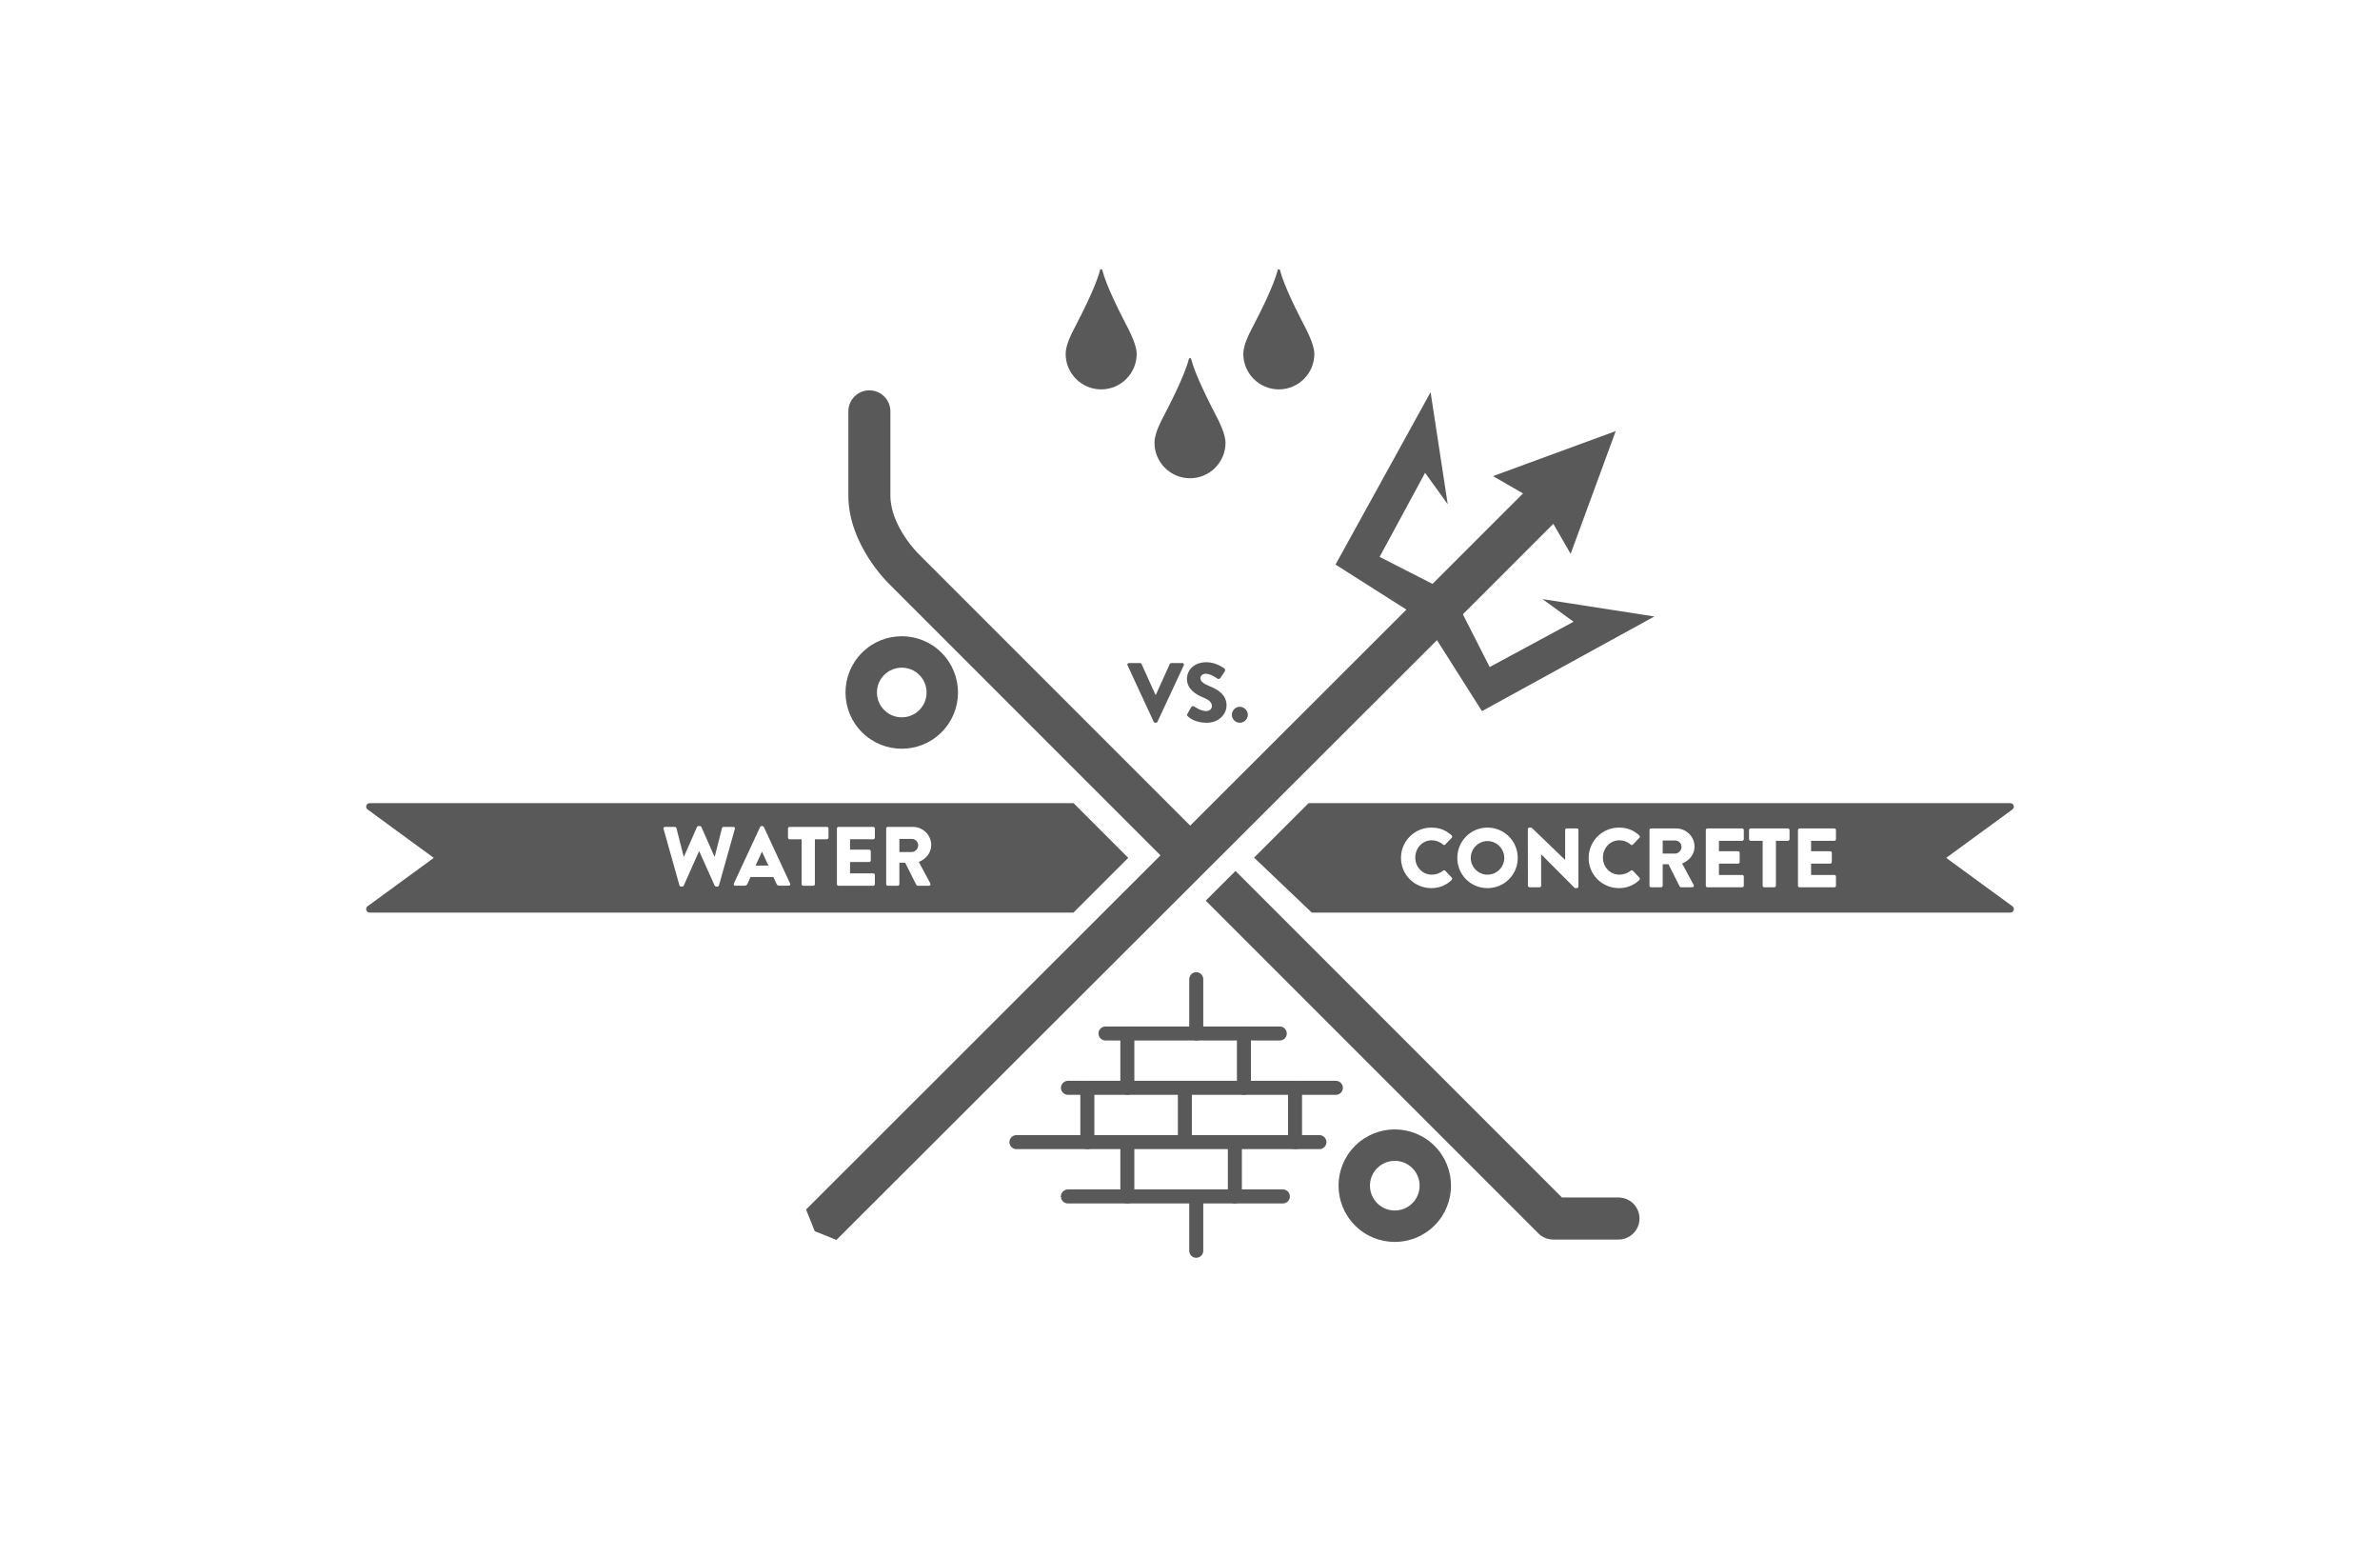
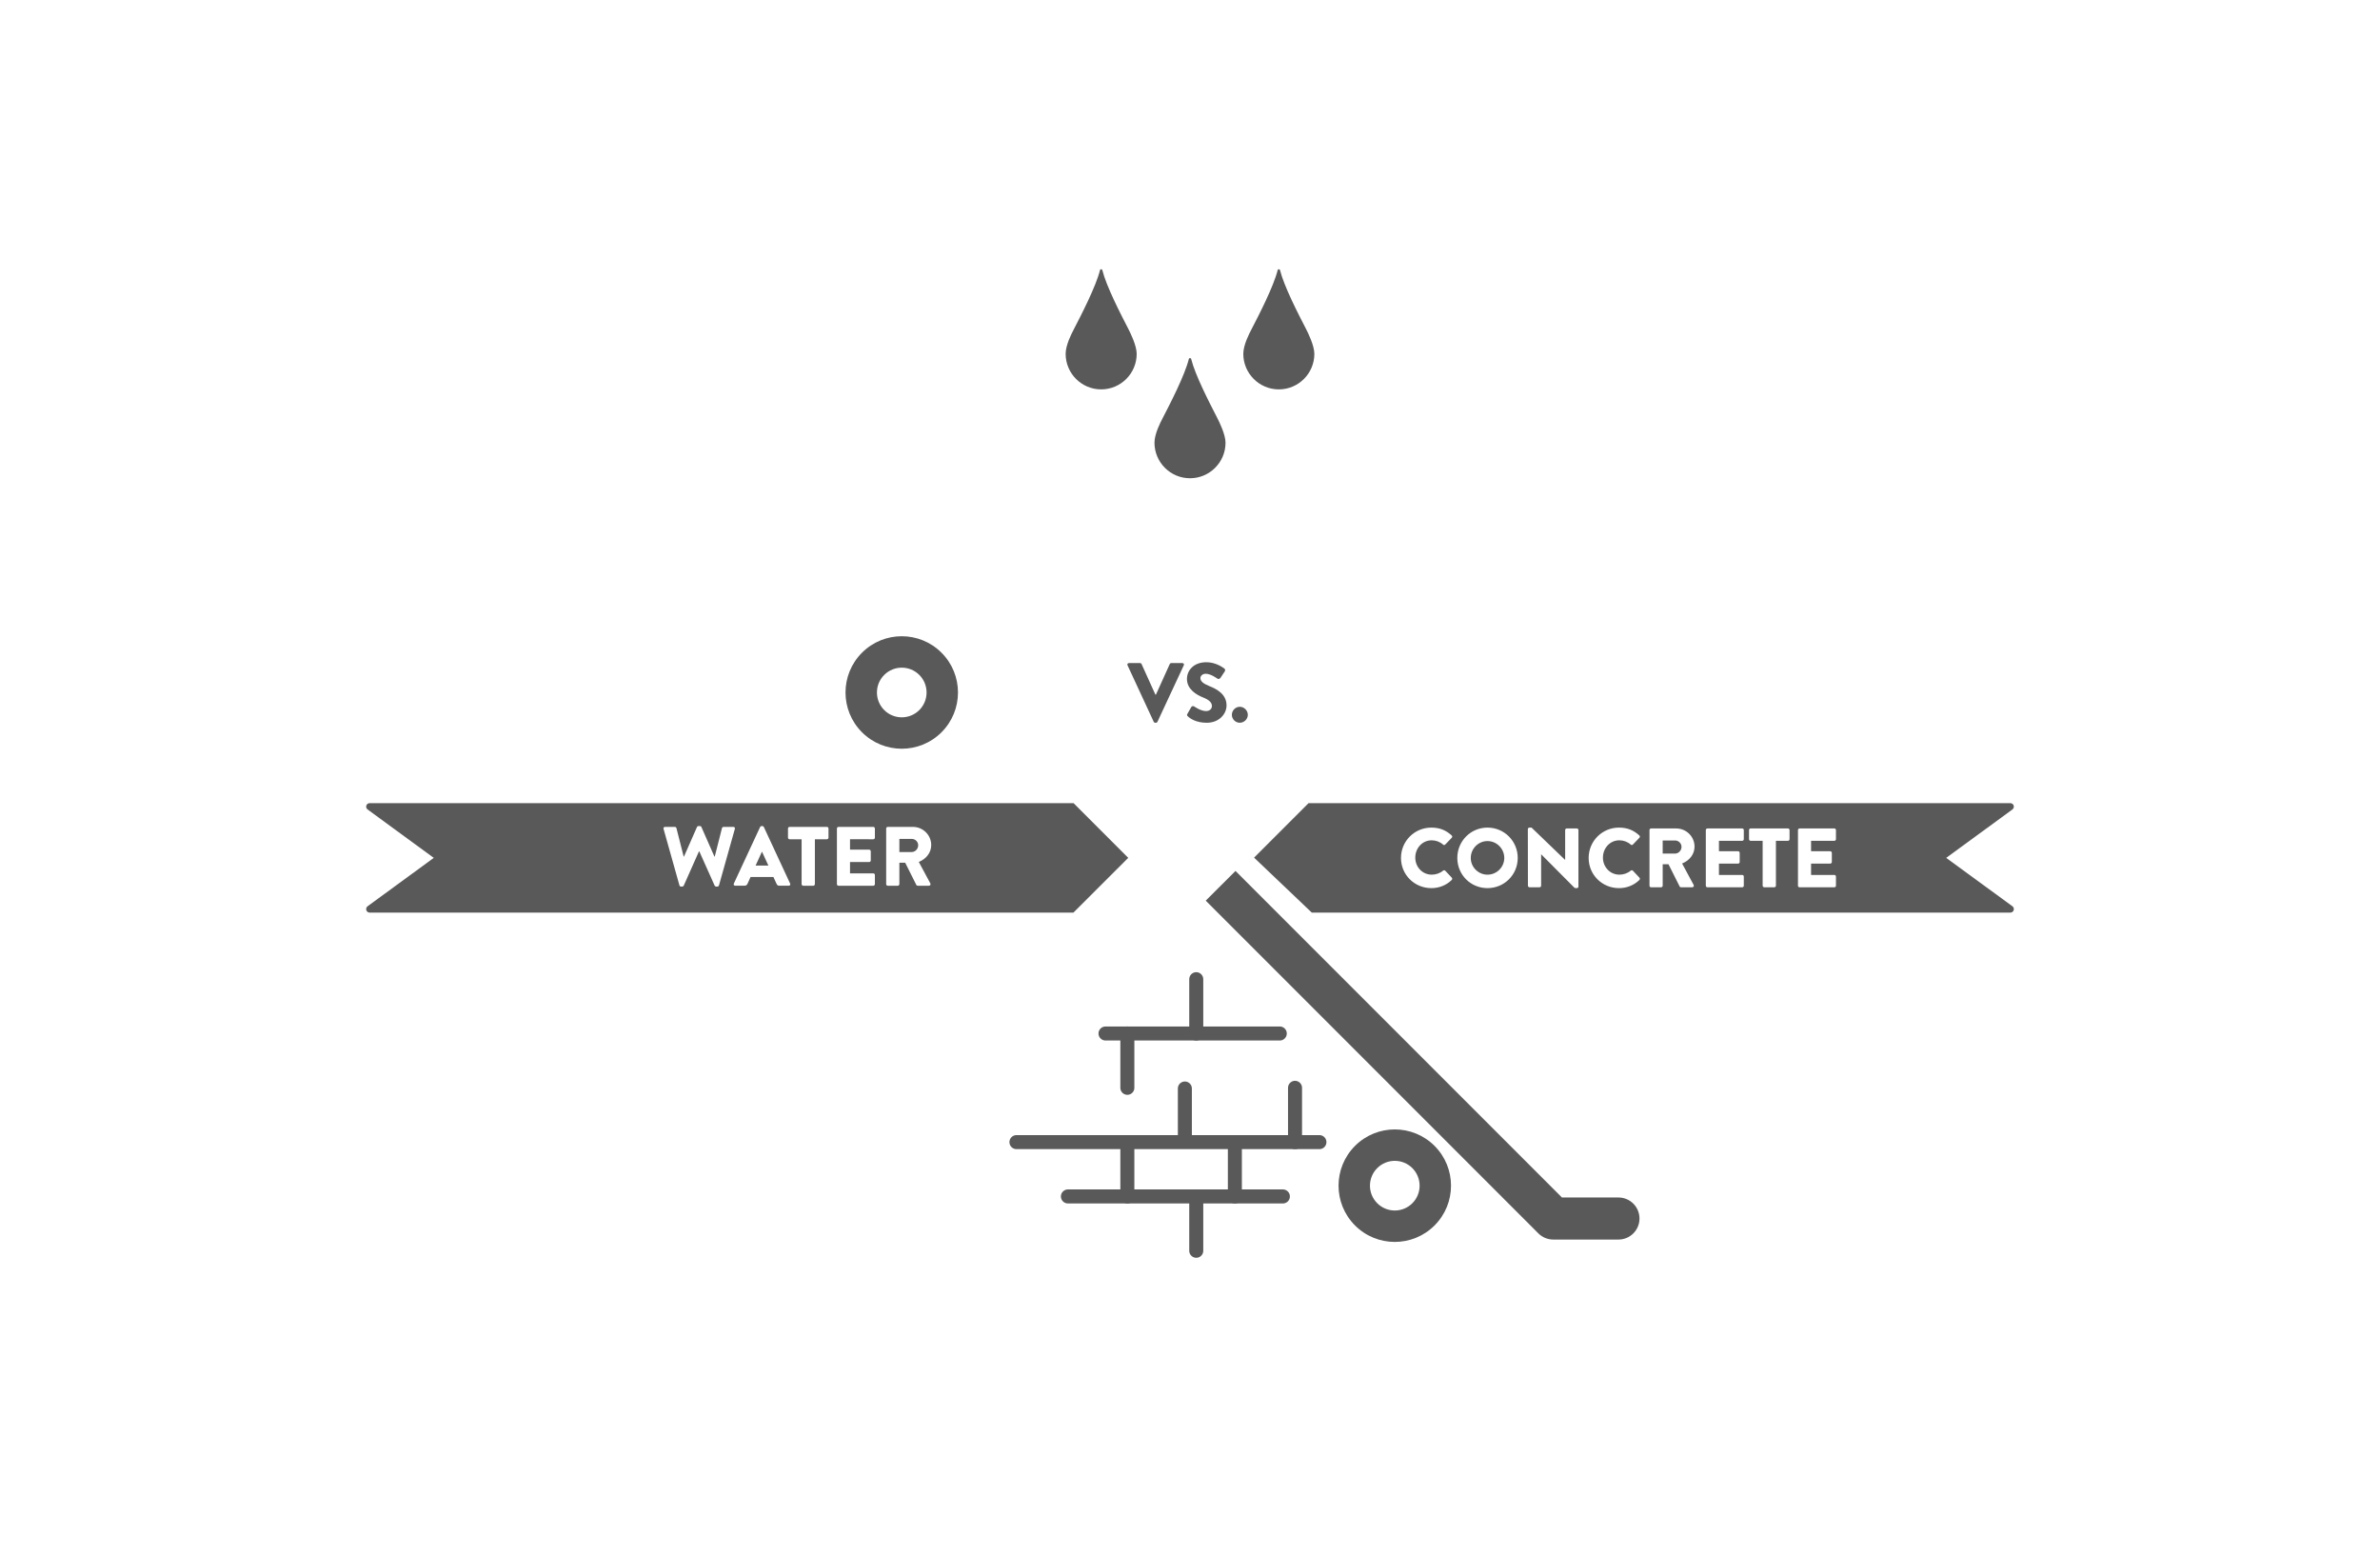
<svg xmlns="http://www.w3.org/2000/svg" version="1.1" id="Ebene_1" x="0px" y="0px" width="260px" height="170px" viewBox="0 0 260 170" enable-background="new 0 0 260 170" xml:space="preserve">
  <g>
    <g>
      <line fill="none" stroke="#595959" stroke-width="1.531" stroke-linecap="round" stroke-linejoin="round" stroke-miterlimit="10" x1="120.769" y1="112.868" x2="139.808" y2="112.868" />
-       <line fill="none" stroke="#595959" stroke-width="1.531" stroke-linecap="round" stroke-linejoin="round" stroke-miterlimit="10" x1="116.668" y1="118.8" x2="145.936" y2="118.8" />
      <line fill="none" stroke="#595959" stroke-width="1.531" stroke-linecap="round" stroke-linejoin="round" stroke-miterlimit="10" x1="111.04" y1="124.731" x2="144.139" y2="124.731" />
      <line fill="none" stroke="#595959" stroke-width="1.531" stroke-linecap="round" stroke-linejoin="round" stroke-miterlimit="10" x1="116.662" y1="130.663" x2="140.147" y2="130.663" />
      <line fill="none" stroke="#595959" stroke-width="1.531" stroke-linecap="round" stroke-linejoin="round" stroke-miterlimit="10" x1="123.156" y1="112.868" x2="123.156" y2="118.8" />
      <line fill="none" stroke="#595959" stroke-width="1.531" stroke-linecap="round" stroke-linejoin="round" stroke-miterlimit="10" x1="123.156" y1="124.731" x2="123.156" y2="130.663" />
-       <line fill="none" stroke="#595959" stroke-width="1.531" stroke-linecap="round" stroke-linejoin="round" stroke-miterlimit="10" x1="135.891" y1="112.868" x2="135.891" y2="118.8" />
      <line fill="none" stroke="#595959" stroke-width="1.531" stroke-linecap="round" stroke-linejoin="round" stroke-miterlimit="10" x1="134.902" y1="124.731" x2="134.902" y2="130.663" />
      <line fill="none" stroke="#595959" stroke-width="1.531" stroke-linecap="round" stroke-linejoin="round" stroke-miterlimit="10" x1="130.683" y1="106.937" x2="130.683" y2="112.868" />
      <line fill="none" stroke="#595959" stroke-width="1.531" stroke-linecap="round" stroke-linejoin="round" stroke-miterlimit="10" x1="129.439" y1="118.875" x2="129.439" y2="124.583" />
      <line fill="none" stroke="#595959" stroke-width="1.531" stroke-linecap="round" stroke-linejoin="round" stroke-miterlimit="10" x1="141.474" y1="118.8" x2="141.474" y2="124.731" />
-       <line fill="none" stroke="#595959" stroke-width="1.531" stroke-linecap="round" stroke-linejoin="round" stroke-miterlimit="10" x1="118.785" y1="118.8" x2="118.785" y2="124.731" />
      <line fill="none" stroke="#595959" stroke-width="1.531" stroke-linecap="round" stroke-linejoin="round" stroke-miterlimit="10" x1="130.683" y1="130.663" x2="130.683" y2="136.596" />
    </g>
    <g>
      <path fill="#595959" d="M182.997,91.788h-1.358v1.432h1.358c0.377,0,0.698-0.349,0.698-0.733    C183.695,92.1,183.374,91.788,182.997,91.788z" />
      <path fill="#595959" d="M162.497,91.852c-1,0-1.826,0.835-1.826,1.845c0,1.001,0.826,1.826,1.826,1.826    c1.011,0,1.837-0.825,1.837-1.826C164.334,92.687,163.508,91.852,162.497,91.852z" />
      <path fill="#595959" d="M212.612,93.688l7.231-5.286c0.133-0.098,0.188-0.269,0.139-0.427c-0.053-0.157-0.199-0.264-0.365-0.264    h-76.664l-5.952,5.951l6.305,6.004h76.312c0.166,0,0.312-0.106,0.365-0.265c0.05-0.157-0.006-0.331-0.139-0.429L212.612,93.688z     M156.418,95.522c0.433,0,0.9-0.154,1.229-0.44c0.065-0.054,0.185-0.054,0.239,0.011l0.716,0.761    c0.063,0.064,0.055,0.185-0.01,0.248c-0.624,0.606-1.413,0.891-2.23,0.891c-1.836,0-3.313-1.46-3.313-3.296    c0-1.835,1.478-3.314,3.313-3.314c0.918,0,1.599,0.286,2.222,0.854c0.082,0.074,0.082,0.183,0.009,0.256l-0.716,0.746    c-0.063,0.063-0.164,0.063-0.229,0c-0.339-0.304-0.789-0.469-1.239-0.469c-1.037,0-1.799,0.863-1.799,1.891    C154.609,94.679,155.381,95.522,156.418,95.522z M162.497,96.992c-1.836,0-3.295-1.46-3.295-3.296    c0-1.835,1.459-3.314,3.295-3.314c1.837,0,3.306,1.479,3.306,3.314C165.803,95.532,164.334,96.992,162.497,96.992z     M172.434,96.827c0,0.092-0.083,0.165-0.175,0.165h-0.146c-0.027,0-0.101-0.028-0.119-0.046l-3.626-3.645h-0.009v3.425    c0,0.091-0.074,0.174-0.175,0.174h-1.093c-0.092,0-0.175-0.083-0.175-0.174l-0.009-6.178c0-0.092,0.083-0.167,0.175-0.167h0.229    l3.663,3.525h0.009v-3.259c0-0.092,0.073-0.173,0.174-0.173h1.102c0.092,0,0.175,0.081,0.175,0.173V96.827z M176.917,95.522    c0.433,0,0.9-0.154,1.23-0.44c0.064-0.054,0.184-0.054,0.239,0.011l0.716,0.761c0.064,0.064,0.055,0.185-0.009,0.248    c-0.625,0.606-1.415,0.891-2.231,0.891c-1.837,0-3.312-1.46-3.312-3.296c0-1.835,1.476-3.314,3.312-3.314    c0.918,0,1.598,0.286,2.222,0.854c0.083,0.074,0.083,0.183,0.01,0.256l-0.717,0.746c-0.063,0.063-0.165,0.063-0.229,0    c-0.34-0.304-0.79-0.469-1.24-0.469c-1.037,0-1.798,0.863-1.798,1.891C175.109,94.679,175.881,95.522,176.917,95.522z     M185.016,96.635c0.065,0.119,0,0.266-0.154,0.266h-1.222c-0.073,0-0.129-0.045-0.146-0.083l-1.222-2.432h-0.633v2.341    c0,0.091-0.083,0.174-0.175,0.174h-1.093c-0.101,0-0.175-0.083-0.175-0.174v-6.078c0-0.092,0.074-0.173,0.175-0.173h2.745    c1.103,0,2.001,0.89,2.001,1.982c0,0.844-0.56,1.523-1.358,1.844L185.016,96.635z M190.5,91.649c0,0.091-0.074,0.174-0.174,0.174    h-2.542v1.139h2.092c0.092,0,0.174,0.083,0.174,0.175v1.001c0,0.1-0.082,0.175-0.174,0.175h-2.092v1.239h2.542    c0.1,0,0.174,0.082,0.174,0.173v1.002c0,0.091-0.074,0.174-0.174,0.174h-3.801c-0.102,0-0.175-0.083-0.175-0.174v-6.078    c0-0.092,0.073-0.173,0.175-0.173h3.801c0.1,0,0.174,0.081,0.174,0.173V91.649z M195.496,91.649c0,0.091-0.073,0.174-0.175,0.174    h-1.312v4.903c0,0.091-0.081,0.174-0.174,0.174h-1.101c-0.093,0-0.175-0.083-0.175-0.174v-4.903h-1.313    c-0.102,0-0.175-0.083-0.175-0.174v-1.001c0-0.092,0.073-0.173,0.175-0.173h4.075c0.102,0,0.175,0.081,0.175,0.173V91.649z     M200.567,91.649c0,0.091-0.074,0.174-0.175,0.174h-2.543v1.139h2.093c0.092,0,0.175,0.083,0.175,0.175v1.001    c0,0.1-0.083,0.175-0.175,0.175h-2.093v1.239h2.543c0.101,0,0.175,0.082,0.175,0.173v1.002c0,0.091-0.074,0.174-0.175,0.174    h-3.801c-0.101,0-0.174-0.083-0.174-0.174v-6.078c0-0.092,0.073-0.173,0.174-0.173h3.801c0.101,0,0.175,0.081,0.175,0.173V91.649z    " />
    </g>
    <path fill="#595959" d="M102.854,71.282c-2.399-2.398-6.289-2.398-8.688,0.001c-2.399,2.399-2.399,6.289,0,8.688   c2.4,2.398,6.291,2.399,8.689,0C105.255,77.571,105.254,73.682,102.854,71.282z M100.429,77.546c-1.06,1.058-2.776,1.058-3.835,0   c-1.058-1.062-1.06-2.778,0-3.836c1.059-1.059,2.777-1.059,3.836,0C101.487,74.768,101.487,76.486,100.429,77.546z" />
    <path fill="#595959" d="M156.717,125.143c-2.4-2.399-6.291-2.399-8.69,0c-2.4,2.399-2.398,6.29,0.001,8.69   c2.398,2.397,6.289,2.399,8.688-0.002C159.115,131.432,159.114,127.542,156.717,125.143z M154.29,131.406   c-1.06,1.059-2.775,1.057-3.835,0c-1.06-1.06-1.061-2.777-0.001-3.837c1.059-1.058,2.776-1.058,3.836,0.001   C155.348,128.631,155.349,130.349,154.29,131.406z" />
    <g>
      <path fill="#595959" d="M123.174,72.652c-0.055-0.118,0.018-0.238,0.156-0.238h1.221c0.073,0,0.137,0.055,0.155,0.101l1.515,3.35    h0.055l1.515-3.35c0.019-0.046,0.083-0.101,0.156-0.101h1.221c0.138,0,0.211,0.12,0.156,0.238l-2.882,6.179    c-0.028,0.054-0.083,0.1-0.157,0.1h-0.091c-0.073,0-0.129-0.046-0.156-0.1L123.174,72.652z" />
      <path fill="#595959" d="M129.714,77.967l0.431-0.761c0.073-0.119,0.247-0.102,0.311-0.055c0.038,0.018,0.698,0.505,1.305,0.505    c0.367,0,0.633-0.23,0.633-0.552c0-0.385-0.321-0.678-0.944-0.926c-0.79-0.313-1.783-0.928-1.783-2.029    c0-0.91,0.708-1.827,2.123-1.827c0.953,0,1.689,0.486,1.964,0.688c0.109,0.064,0.091,0.229,0.056,0.294l-0.47,0.708    c-0.063,0.1-0.229,0.183-0.311,0.12c-0.084-0.046-0.754-0.552-1.312-0.552c-0.331,0-0.579,0.221-0.579,0.468    c0,0.341,0.275,0.597,1.001,0.891c0.716,0.284,1.854,0.845,1.854,2.093c0,0.946-0.816,1.9-2.167,1.9    c-1.193,0-1.854-0.494-2.064-0.707C129.667,78.133,129.641,78.096,129.714,77.967z" />
      <path fill="#595959" d="M135.435,77.187c0.478,0,0.882,0.405,0.882,0.881c0,0.468-0.404,0.863-0.882,0.863    c-0.468,0-0.862-0.395-0.862-0.863C134.572,77.592,134.967,77.187,135.435,77.187z" />
    </g>
    <g>
      <path fill="#595959" d="M99.609,91.617H98.25v1.432h1.359c0.376,0,0.698-0.349,0.698-0.733    C100.307,91.929,99.986,91.617,99.609,91.617z" />
      <polygon fill="#595959" points="83.235,93.014 82.545,94.527 83.941,94.527 83.244,93.014   " />
      <path fill="#595959" d="M117.28,87.711H40.383c-0.166,0-0.312,0.106-0.364,0.264c-0.051,0.158,0.004,0.329,0.138,0.427    l7.231,5.286l-7.231,5.285c-0.134,0.098-0.189,0.271-0.138,0.429c0.051,0.158,0.198,0.265,0.364,0.265h76.882l5.989-5.982    L117.28,87.711z M78.374,96.822h-0.147c-0.064,0-0.129-0.047-0.156-0.1l-1.681-3.756h-0.027l-1.67,3.756    c-0.028,0.053-0.092,0.1-0.156,0.1H74.39c-0.074,0-0.147-0.055-0.165-0.128l-1.735-6.169c-0.037-0.128,0.037-0.221,0.166-0.221    h1.073c0.074,0,0.147,0.064,0.166,0.129l0.79,3.111h0.036l1.422-3.231c0.028-0.054,0.083-0.1,0.157-0.1h0.165    c0.083,0,0.138,0.046,0.157,0.1l1.423,3.231h0.037l0.79-3.111c0.018-0.064,0.091-0.129,0.165-0.129h1.074    c0.129,0,0.202,0.093,0.166,0.221l-1.735,6.169C78.521,96.768,78.447,96.822,78.374,96.822z M86.162,96.73h-1.019    c-0.166,0-0.239-0.054-0.321-0.23l-0.331-0.724h-2.497l-0.331,0.733c-0.045,0.111-0.146,0.221-0.331,0.221h-1.009    c-0.138,0-0.211-0.119-0.156-0.238l2.873-6.179c0.028-0.054,0.091-0.1,0.155-0.1h0.092c0.064,0,0.128,0.046,0.156,0.1l2.873,6.179    C86.374,96.611,86.3,96.73,86.162,96.73z M90.507,91.48c0,0.092-0.073,0.175-0.174,0.175h-1.312v4.9    c0,0.092-0.083,0.175-0.175,0.175h-1.101c-0.092,0-0.175-0.083-0.175-0.175v-4.9h-1.312c-0.101,0-0.174-0.083-0.174-0.175v-1.001    c0-0.091,0.073-0.175,0.174-0.175h4.076c0.101,0,0.174,0.084,0.174,0.175V91.48z M95.577,91.48c0,0.092-0.073,0.175-0.174,0.175    H92.86v1.137h2.093c0.091,0,0.174,0.083,0.174,0.175v1c0,0.102-0.083,0.175-0.174,0.175H92.86v1.24h2.542    c0.101,0,0.174,0.081,0.174,0.175v0.999c0,0.092-0.073,0.175-0.174,0.175h-3.8c-0.101,0-0.174-0.083-0.174-0.175v-6.076    c0-0.091,0.073-0.175,0.174-0.175h3.8c0.101,0,0.174,0.084,0.174,0.175V91.48z M101.629,96.465c0.064,0.119,0,0.266-0.156,0.266    h-1.22c-0.073,0-0.129-0.046-0.148-0.083l-1.22-2.433H98.25v2.341c0,0.092-0.083,0.175-0.174,0.175h-1.092    c-0.102,0-0.175-0.083-0.175-0.175v-6.076c0-0.091,0.073-0.175,0.175-0.175h2.745c1.102,0,2.001,0.891,2.001,1.983    c0,0.845-0.56,1.523-1.358,1.845L101.629,96.465z" />
    </g>
    <path fill="#595959" d="M176.809,130.778h-6.178l-35.662-35.662l-3.25,3.244l36.338,36.338c0.431,0.431,1.015,0.673,1.624,0.673   h7.128c1.268,0,2.295-1.029,2.295-2.297C179.104,131.806,178.076,130.778,176.809,130.778z" />
-     <path fill="#595959" d="M168.511,65.429l3.389,2.473l-9.162,4.944l-2.93-5.76l9.886-9.882l1.887,3.283l4.926-13.407l-13.41,4.918   l3.282,1.889l-9.887,9.88l-5.778-2.951l4.968-9.177l2.473,3.427l-1.872-12.237l-10.385,18.827l7.743,4.919l-23.619,23.593   l-29.693-29.692c-0.03-0.029-3.06-3.03-3.059-6.35l-0.001-9.201c0-1.269-1.028-2.297-2.296-2.297c-1.268,0-2.296,1.028-2.296,2.297   l0.001,9.2c-0.001,5.309,4.288,9.488,4.438,9.63l29.658,29.657l-38.719,38.683l0.952,2.363l2.364,0.955l65.609-65.501l4.916,7.75   l18.834-10.337L168.511,65.429z" />
    <g>
      <path fill="#595959" d="M132.998,45.684c-0.908-1.764-2.431-4.715-2.874-6.49c-0.028-0.114-0.221-0.114-0.248,0    c-0.451,1.811-2.047,4.896-2.906,6.554c-0.187,0.362-0.851,1.625-0.851,2.601c0,2.14,1.741,3.88,3.88,3.88    c2.14,0,3.882-1.741,3.882-3.88C133.882,47.455,133.193,46.061,132.998,45.684z" />
      <path fill="#595959" d="M123.294,35.979c-0.91-1.763-2.432-4.714-2.875-6.49c-0.028-0.114-0.22-0.113-0.248,0    c-0.45,1.811-2.047,4.897-2.905,6.555c-0.187,0.361-0.851,1.624-0.851,2.6c0,2.14,1.741,3.88,3.881,3.88    c2.138,0,3.88-1.741,3.88-3.88C124.176,37.751,123.488,36.357,123.294,35.979z" />
      <path fill="#595959" d="M142.703,35.979c-0.91-1.763-2.432-4.714-2.874-6.49c-0.028-0.114-0.221-0.113-0.249,0    c-0.45,1.811-2.046,4.897-2.904,6.555c-0.187,0.361-0.853,1.624-0.853,2.6c0,2.14,1.742,3.88,3.881,3.88    c2.141,0,3.881-1.741,3.881-3.88C143.585,37.751,142.897,36.357,142.703,35.979z" />
    </g>
  </g>
</svg>